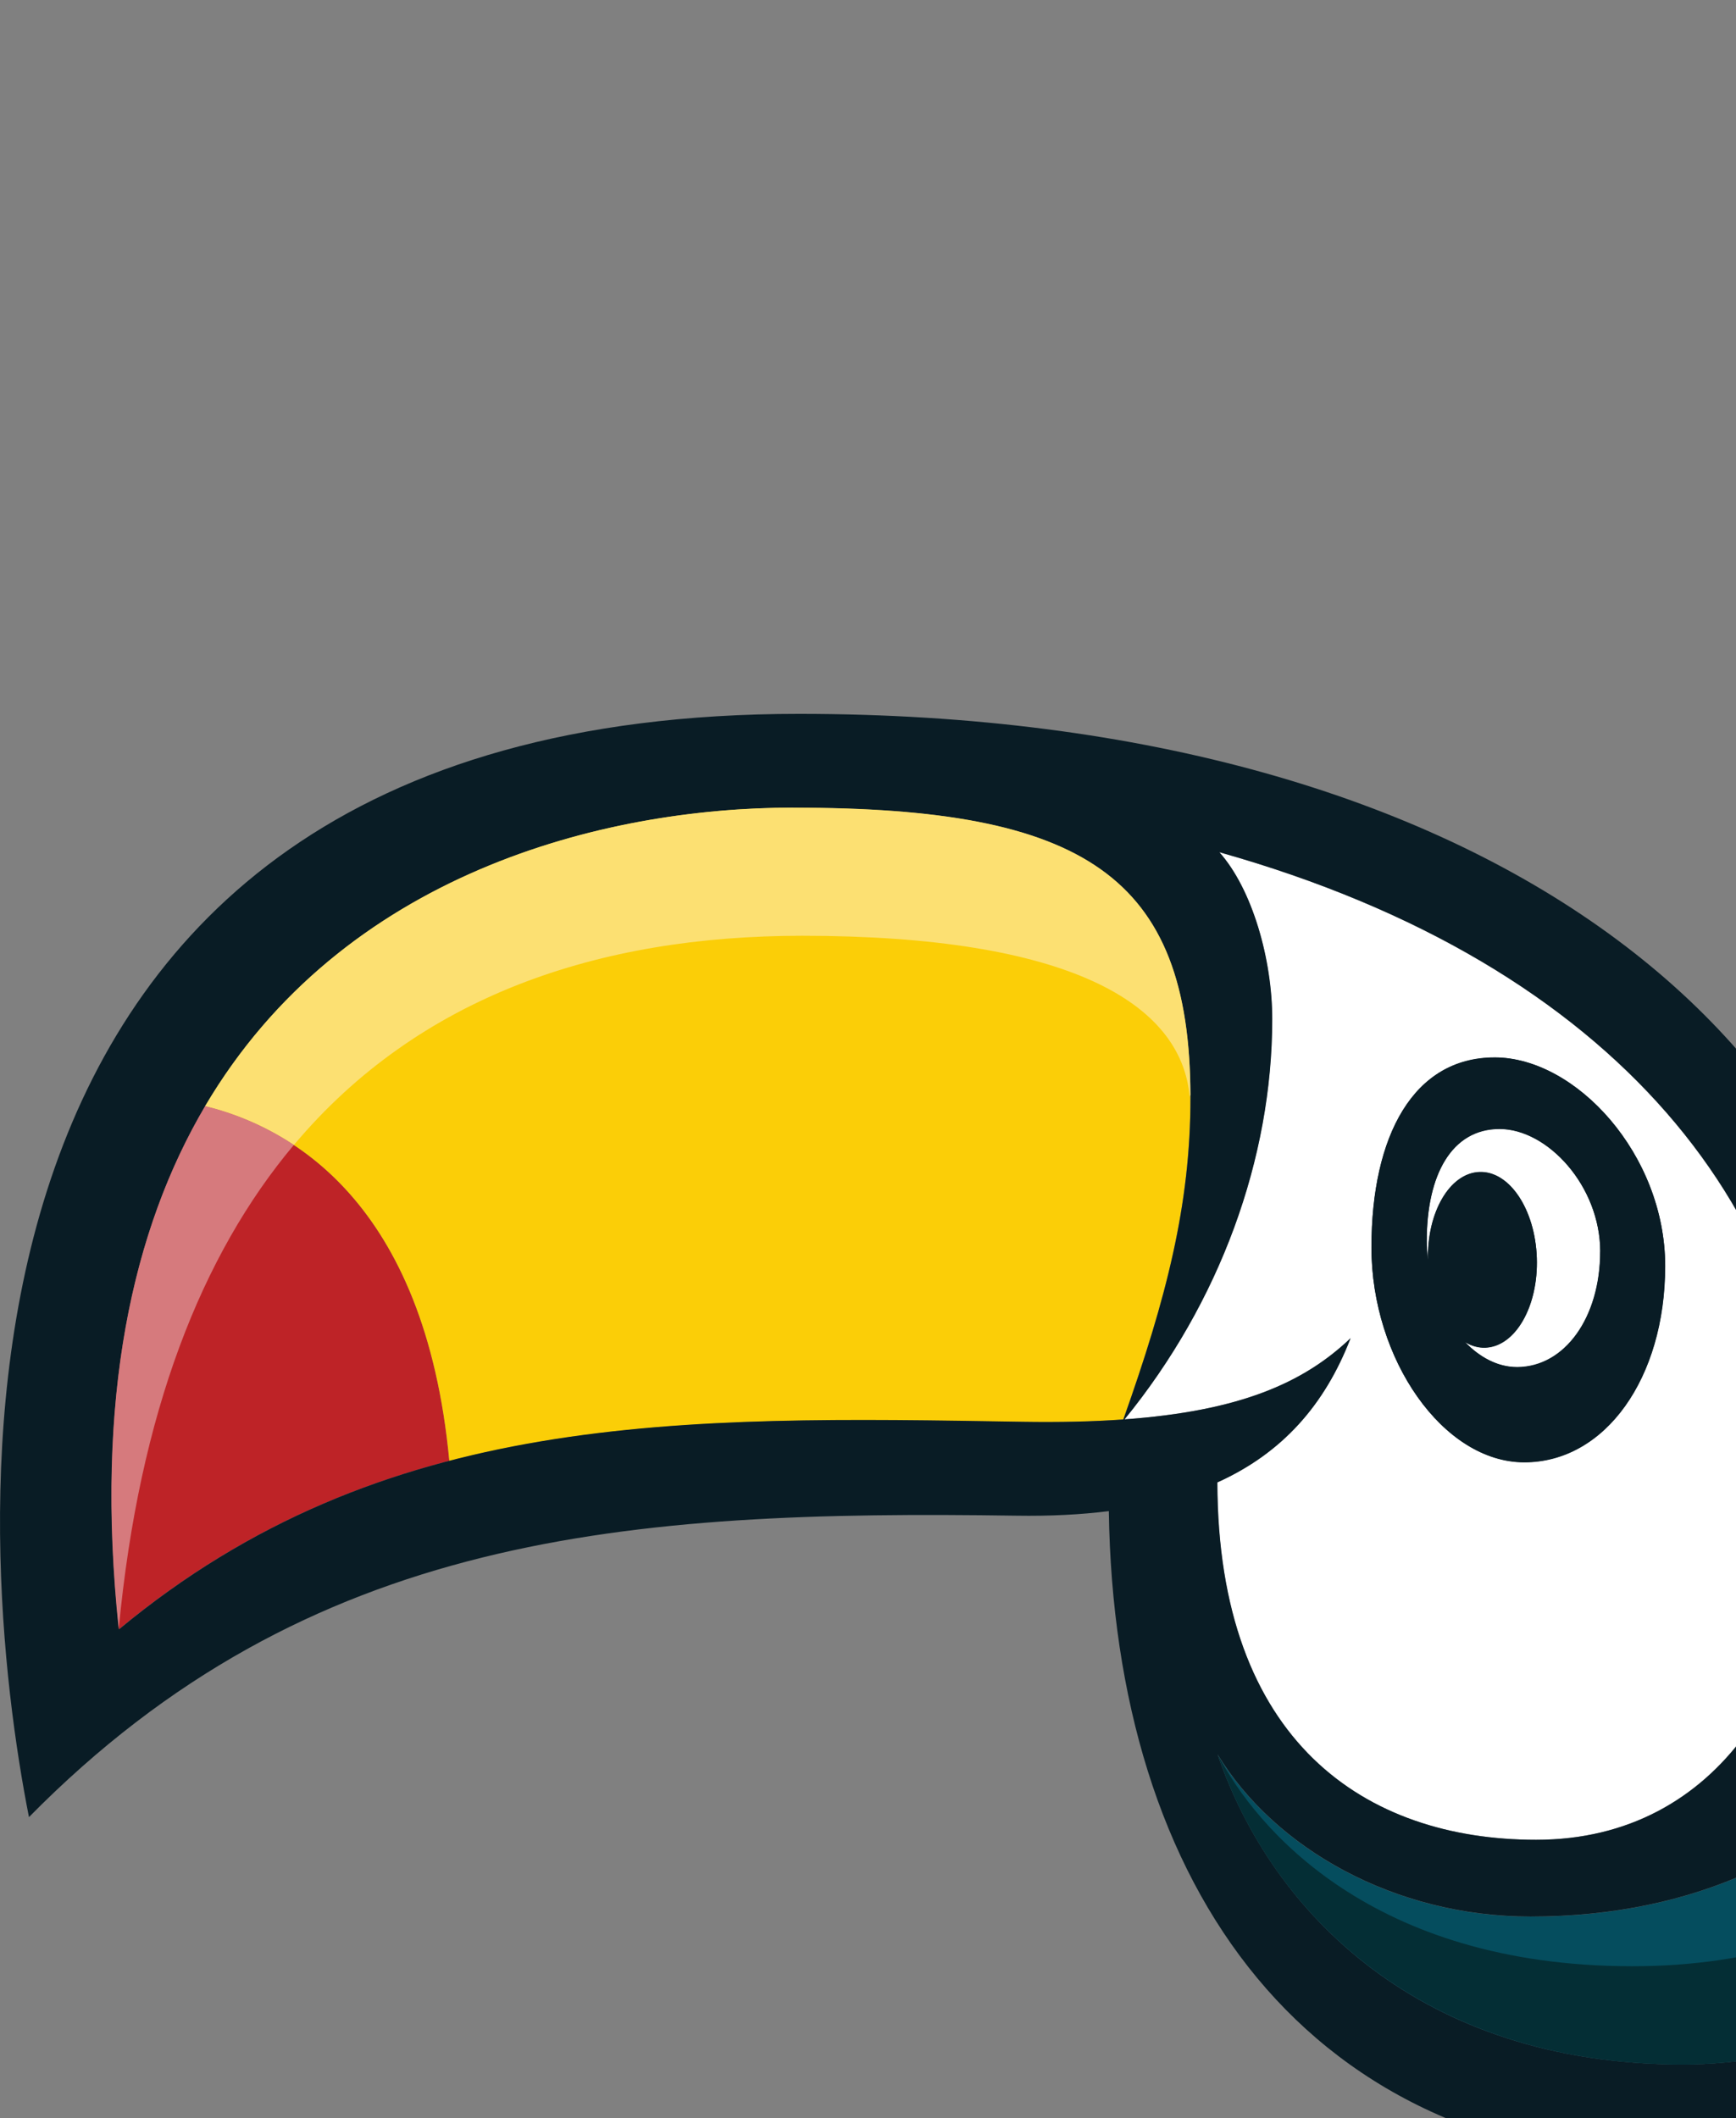
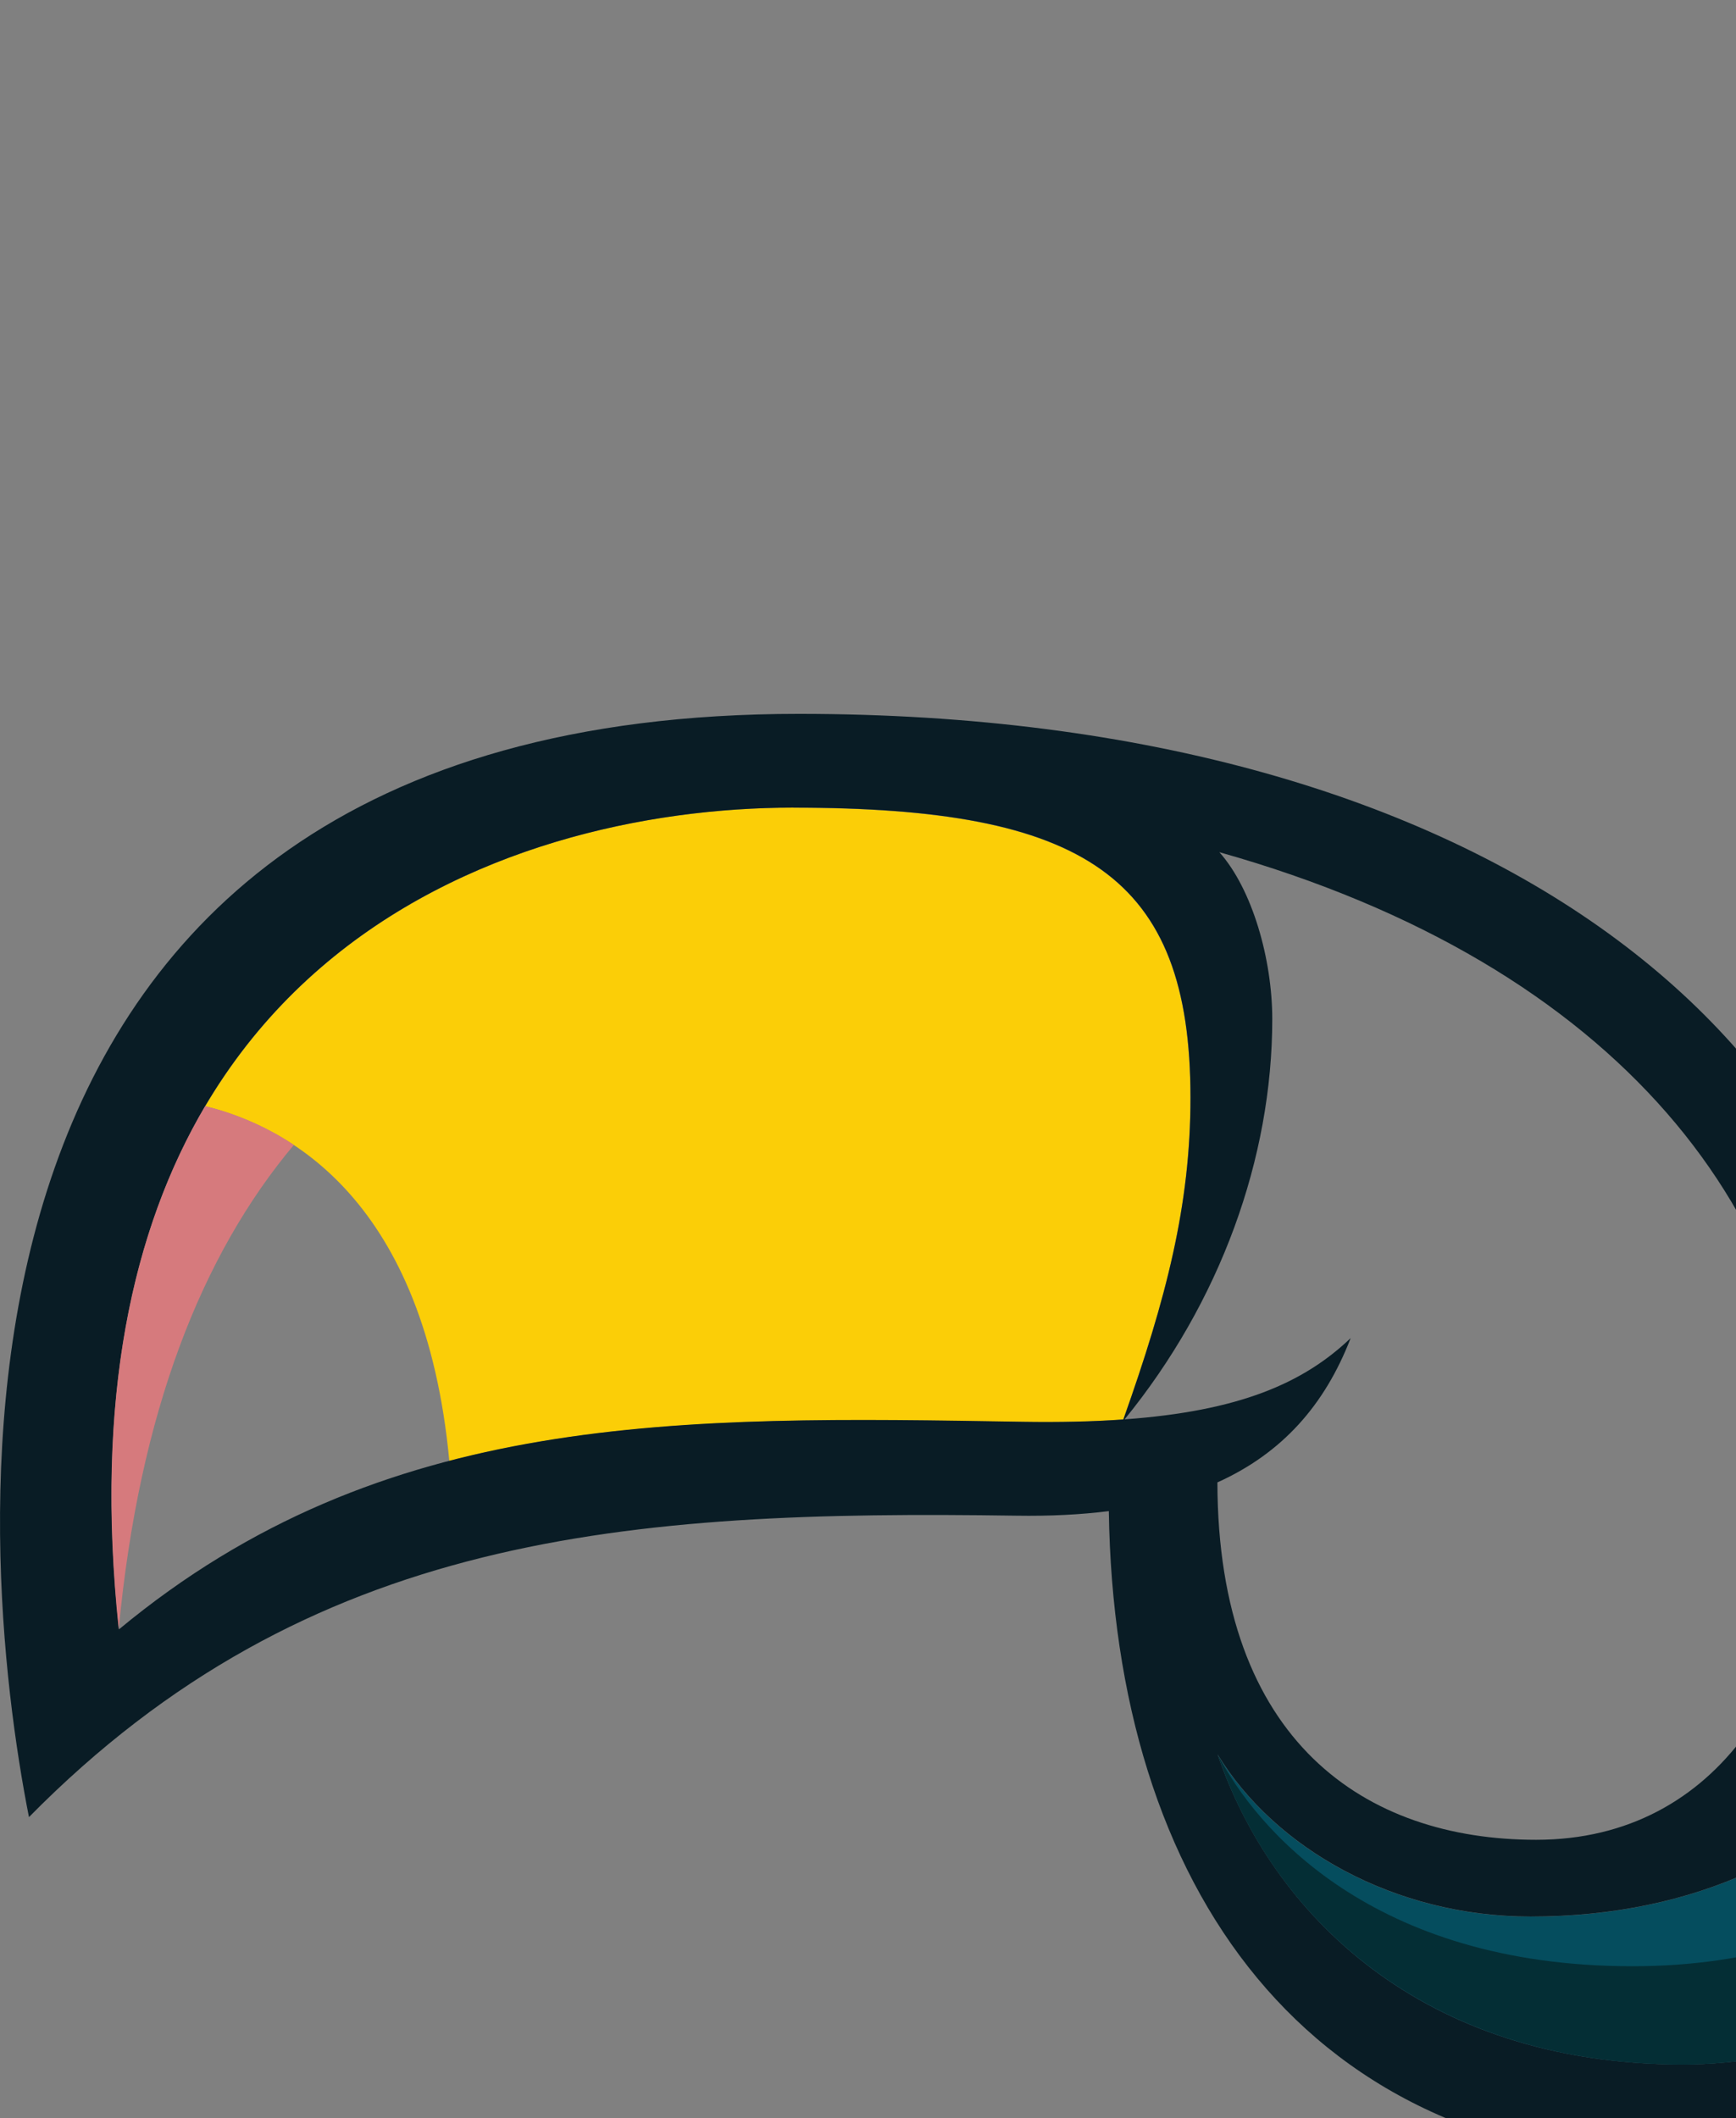
<svg xmlns="http://www.w3.org/2000/svg" width="209" height="255" viewBox="0 0 209 255" fill="none">
  <rect x="0" y="0" width="209" height="255" fill="#808080" stroke="none" />
  <g clip-path="url(#clip0_455_23064)">
-     <path d="M135.37 170.872C146.862 156.782 153.15 139.453 153.15 122.685C153.15 115.5 150.756 107.049 146.783 102.594C194.975 116.165 218.327 146.514 218.327 181.088C218.327 201.626 207.192 221.488 184.924 221.488C164.393 221.488 146.604 209.703 146.544 178.462C154.361 174.942 159.477 169.127 162.576 161.122C156.884 166.532 149.187 169.875 135.39 170.872H135.37Z" fill="white" />
-     <path d="M14.293 196.164C26.907 185.698 40.137 179.5 54.102 175.866C51.162 144.645 34.953 135.695 24.712 133.172C15.981 147.967 11.373 168.359 14.313 196.164" fill="#BE2327" />
    <path d="M323.115 146.867C304.452 150.293 277.922 154.052 261.215 151.321C297.896 134.2 325.399 106.478 325.399 81.829C310.004 91.412 277.425 102.023 250.568 105.45C290.516 80.458 311.643 44.856 303.459 19.864C263.5 62.652 224.207 56.495 224.535 89.014C224.535 105.107 245.492 127.7 245.492 162.617C245.492 199.933 224.207 230.739 184.248 230.739C167.87 230.739 153.467 222.526 146.584 211.23C153.13 230.396 171.147 248.545 202.584 248.545C229.114 248.545 260.878 228.351 276.273 197.192C270.055 196.507 263.172 195.822 255.643 193.766C278.24 192.053 316.232 178.358 323.105 146.867" fill="#054D5E" />
    <path d="M95.511 97.227C72.577 97.227 41.25 105.149 24.702 133.172C34.943 135.695 51.162 144.645 54.093 175.876C75.279 170.363 98.133 170.768 123.014 171.183C127.563 171.256 131.606 171.152 135.231 170.903C140.406 156.325 143.316 145.081 143.316 132.165C143.316 105.46 130.543 97.247 95.501 97.247" fill="#FBCE07" />
-     <path d="M182.629 164.601C180.345 164.601 178.17 163.448 176.372 161.579C177.137 162.036 177.971 162.285 178.825 162.254C182.44 162.119 185.222 157.281 185.023 151.446C184.824 145.61 181.735 140.98 178.12 141.115C174.534 141.25 171.783 145.984 171.922 151.747C171.823 150.968 171.773 150.179 171.773 149.39C171.773 141.468 174.763 135.923 180.533 135.923C186.304 135.923 192.661 142.786 192.661 150.708C192.661 158.63 188.41 164.611 182.639 164.611L182.629 164.601ZM179.947 127.326C170.184 127.326 165.118 136.744 165.118 150.2C165.118 163.656 173.75 176.053 183.513 176.053C193.277 176.053 200.478 165.888 200.478 152.432C200.478 138.976 189.711 127.316 179.947 127.316" fill="#091C25" />
    <path d="M326.393 225.599C313.948 225.599 297.251 218.415 283.822 207.793C286.117 204.367 288.083 200.951 289.712 197.867C299.535 198.552 329.343 200.608 356.518 199.238C353.568 215.331 342.106 225.599 326.393 225.599ZM276.283 197.182C260.888 228.33 229.124 248.535 202.594 248.535C171.158 248.535 153.14 230.396 146.594 211.219C153.468 222.516 167.88 230.729 184.259 230.729C224.207 230.729 245.503 199.923 245.503 162.607C245.503 127.69 224.545 105.097 224.545 89.003C224.217 56.484 263.52 62.641 303.469 19.854C311.653 44.845 290.537 80.448 250.578 105.439C277.436 102.013 310.014 91.402 325.41 81.818C325.41 106.467 297.897 134.2 261.226 151.311C277.932 154.052 304.452 150.283 323.125 146.856C316.252 178.347 278.26 192.042 255.664 193.755C263.192 195.811 270.076 196.496 276.293 197.182H276.283ZM162.576 161.122C156.885 166.532 149.187 169.875 135.391 170.872C146.883 156.782 153.17 139.453 153.17 122.685C153.17 115.5 150.776 107.049 146.803 102.594C194.996 116.165 218.347 146.514 218.347 181.088C218.347 201.626 207.213 221.488 184.944 221.488C164.413 221.488 146.624 209.703 146.565 178.462C154.382 174.942 159.497 169.127 162.596 161.122H162.576ZM123.054 171.162C81.795 170.477 46.097 169.792 14.323 196.154C5.781 115.708 60.47 97.227 95.511 97.227C130.553 97.227 143.327 105.439 143.327 132.144C143.327 145.07 140.416 156.305 135.242 170.882C131.616 171.142 127.574 171.235 123.025 171.162H123.054ZM367.99 186.913C343.427 188.969 316.252 188.969 302.823 188.626C332.621 173.903 339.832 148.227 336.554 130.773C326.075 134.542 304.462 141.042 294.966 141.727C330.992 121.875 343.109 92.772 336.882 61.281C325.42 70.522 305.118 79.763 291.033 86.615C312.974 64.365 326.403 36.29 309.696 0.002C249.436 56.142 211.126 48.957 211.126 87.643C211.126 113.32 235.361 134.542 235.361 164.673C235.361 183.497 230.773 198.563 220.622 208.489C225.866 197.535 228.15 186.924 228.15 175.97C228.15 126.329 180.007 85.94 96.177 85.94C-12.892 85.93 -2.731 187.256 3.487 218.757C37.218 184.525 75.537 181.784 122.369 182.469C126.412 182.532 130.106 182.345 133.493 181.919C134.159 227.032 157.123 260.527 203.587 260.527C236.335 260.527 262.865 237.249 278.26 216.027C294.639 229.379 311.663 236.906 326.403 236.906C349.983 236.906 368.646 217.397 367.99 186.924" fill="#091C25" />
-     <path d="M95.511 97.227C72.587 97.227 41.25 105.149 24.702 133.151V133.172C27.881 133.951 31.625 135.352 35.38 137.844C50.407 119.944 72.011 112.655 96.564 112.655C128.656 112.655 142.244 120.754 143.227 132.05C143.257 131.967 143.287 131.895 143.316 131.812C143.207 105.377 130.394 97.237 95.501 97.237" fill="#FCE072" />
    <path d="M24.702 133.161C15.972 147.946 11.363 168.338 14.293 196.123C16.766 170.031 24.285 151.041 35.38 137.834C31.625 135.342 27.881 133.94 24.702 133.161Z" fill="#D67A7D" />
    <path d="M202.604 248.535C229.133 248.535 260.898 228.341 276.293 197.182C270.115 196.507 263.162 195.791 255.693 193.766C245.025 220.979 225.359 236.709 196.535 236.709C165.088 236.709 151.173 220.003 146.634 211.271C153.169 230.583 171.485 248.535 202.604 248.535Z" fill="#042E35" />
-     <path d="M200.468 152.411C200.468 138.955 189.701 127.295 179.938 127.295C170.174 127.295 165.108 136.712 165.108 150.168C165.108 163.625 173.74 176.022 183.494 176.022C193.247 176.022 200.458 165.857 200.458 152.401L200.468 152.411ZM192.641 150.667C192.641 158.589 188.39 164.569 182.619 164.569C180.335 164.569 178.16 163.417 176.362 161.548C177.127 162.005 177.961 162.254 178.815 162.223C182.431 162.088 185.212 157.25 185.013 151.414C184.815 145.579 181.726 140.949 178.11 141.084C174.524 141.219 171.773 145.953 171.912 151.716C171.813 150.937 171.763 150.148 171.763 149.359C171.763 141.437 174.753 135.892 180.524 135.892C186.294 135.892 192.651 142.755 192.651 150.677" fill="#091C25" />
  </g>
  <defs>
    <clipPath id="clip0_455_23064">
      <path d="M0 0.002L360 0.002C364.418 0.002 368 3.584 368 8.002V252.517C368 256.935 364.418 260.517 360 260.517H0L0 0.002Z" fill="white" />
    </clipPath>
  </defs>
</svg>